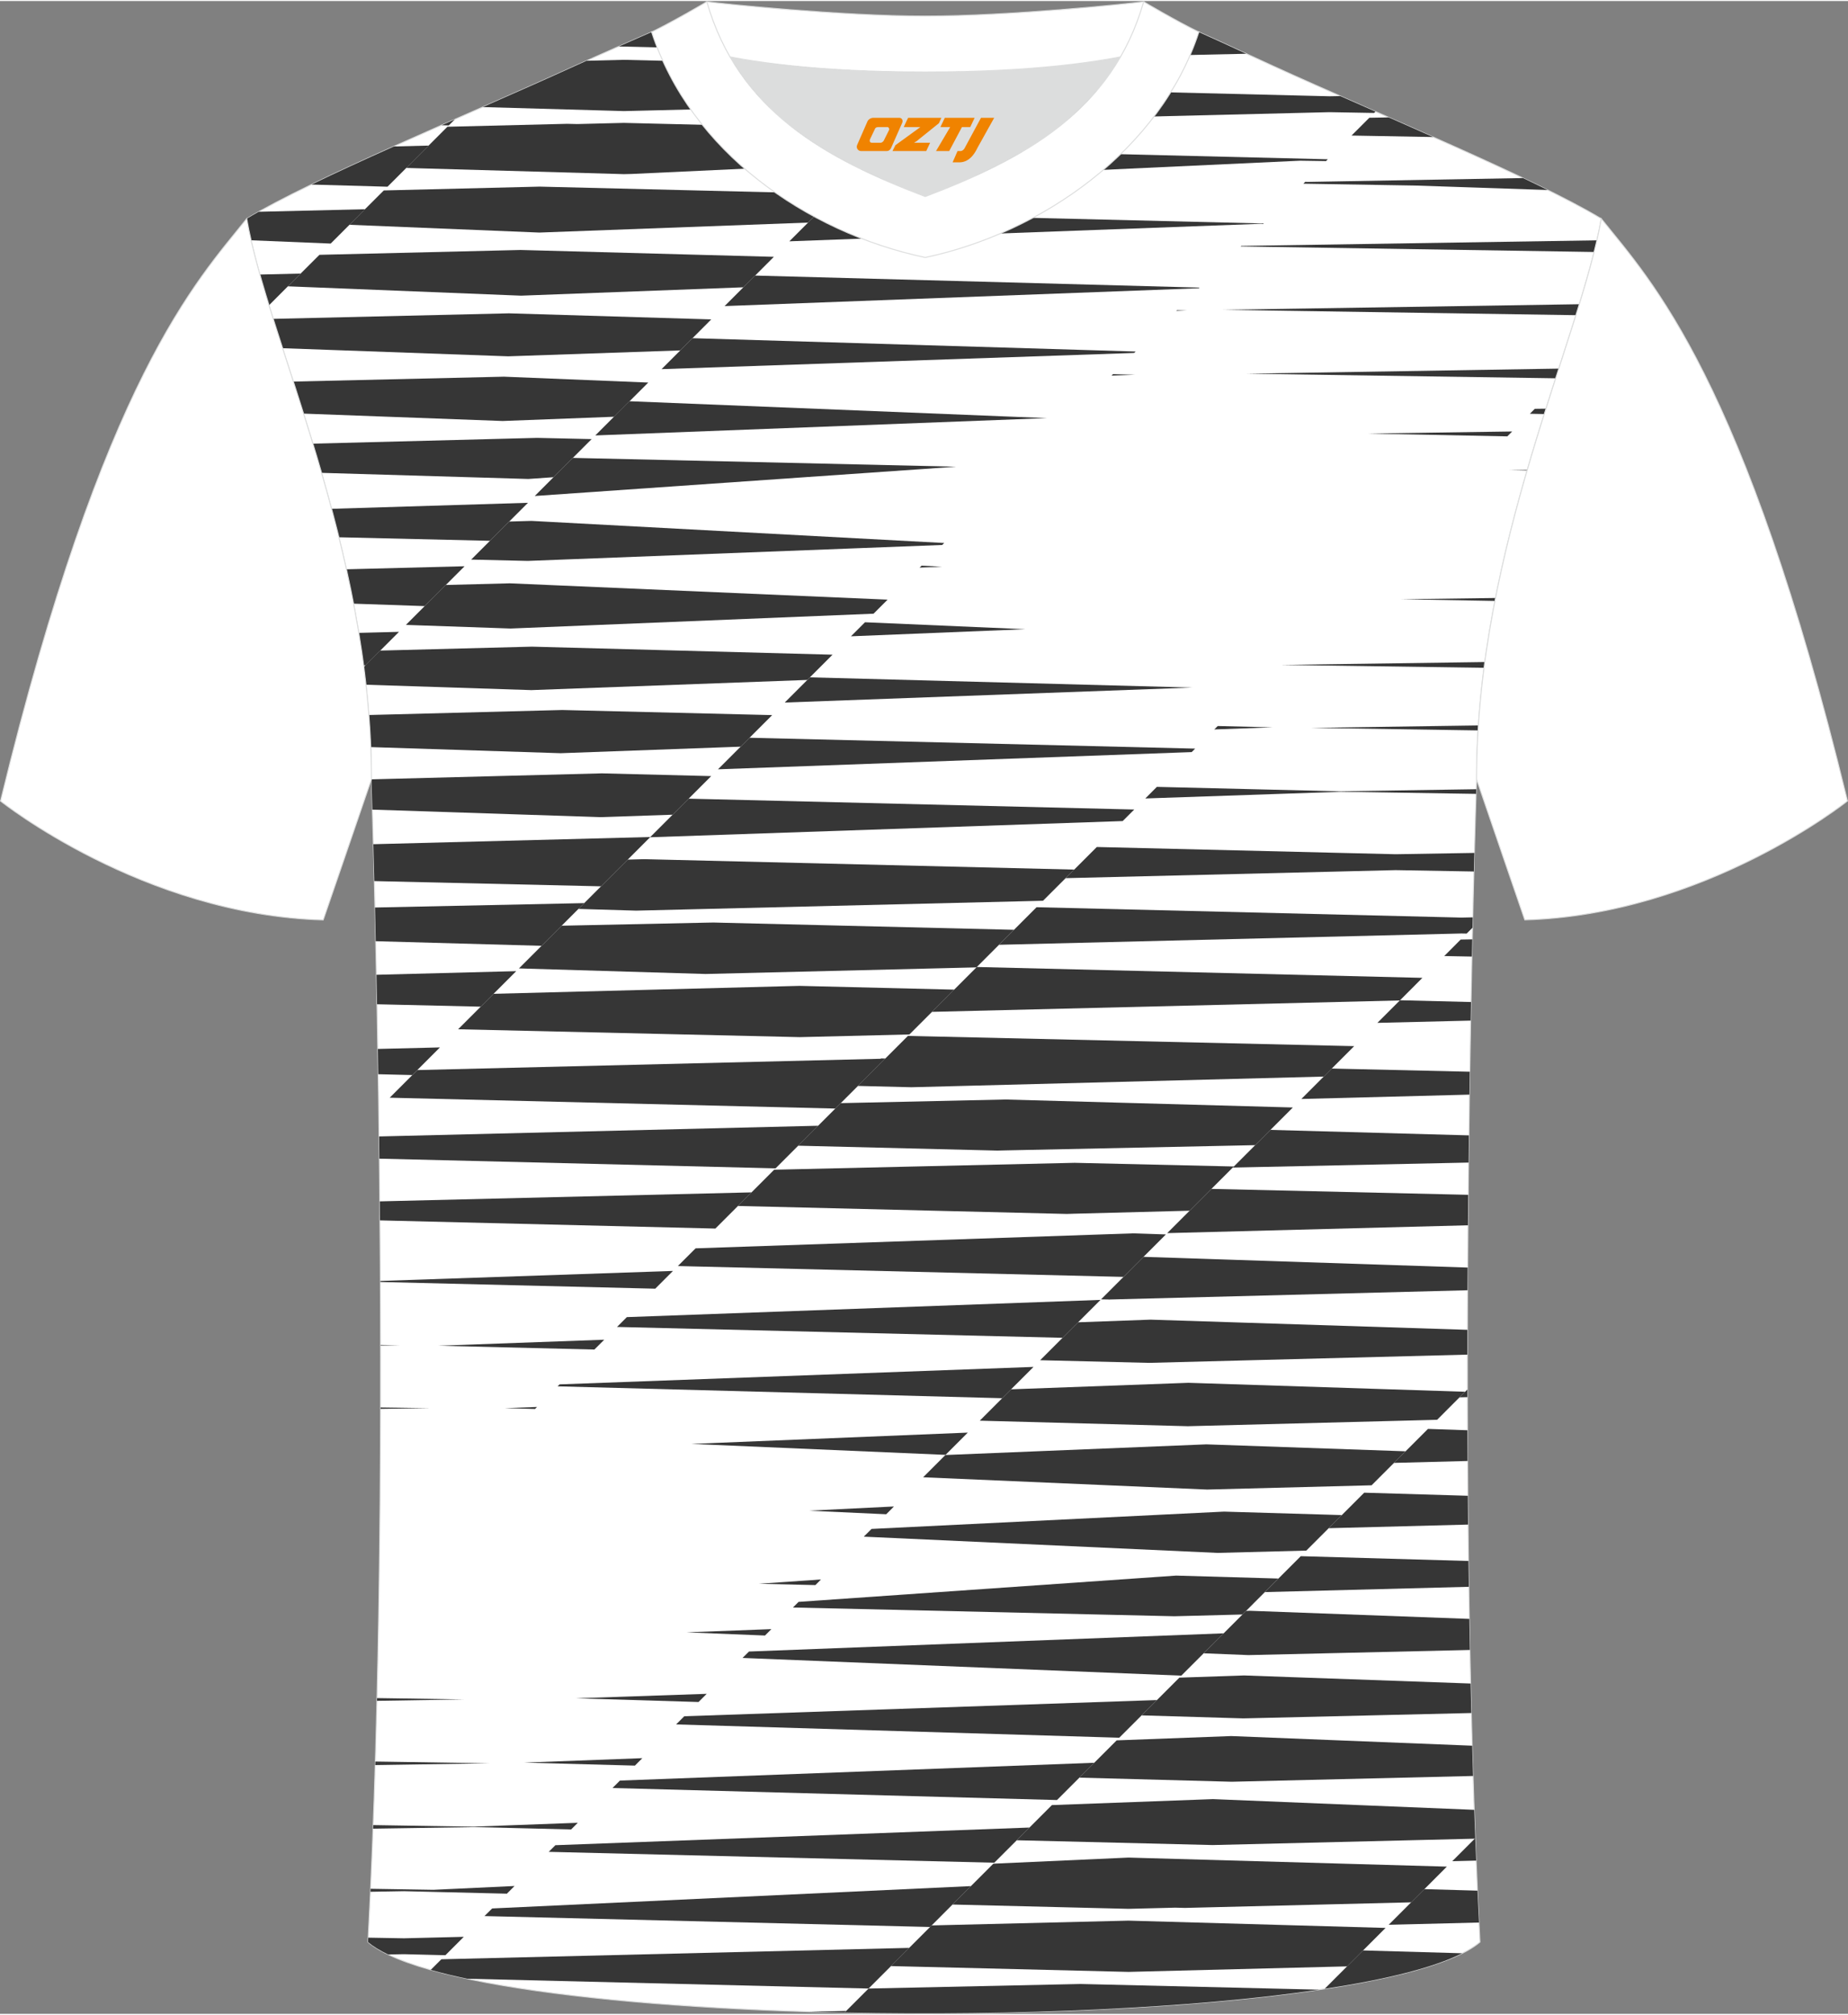
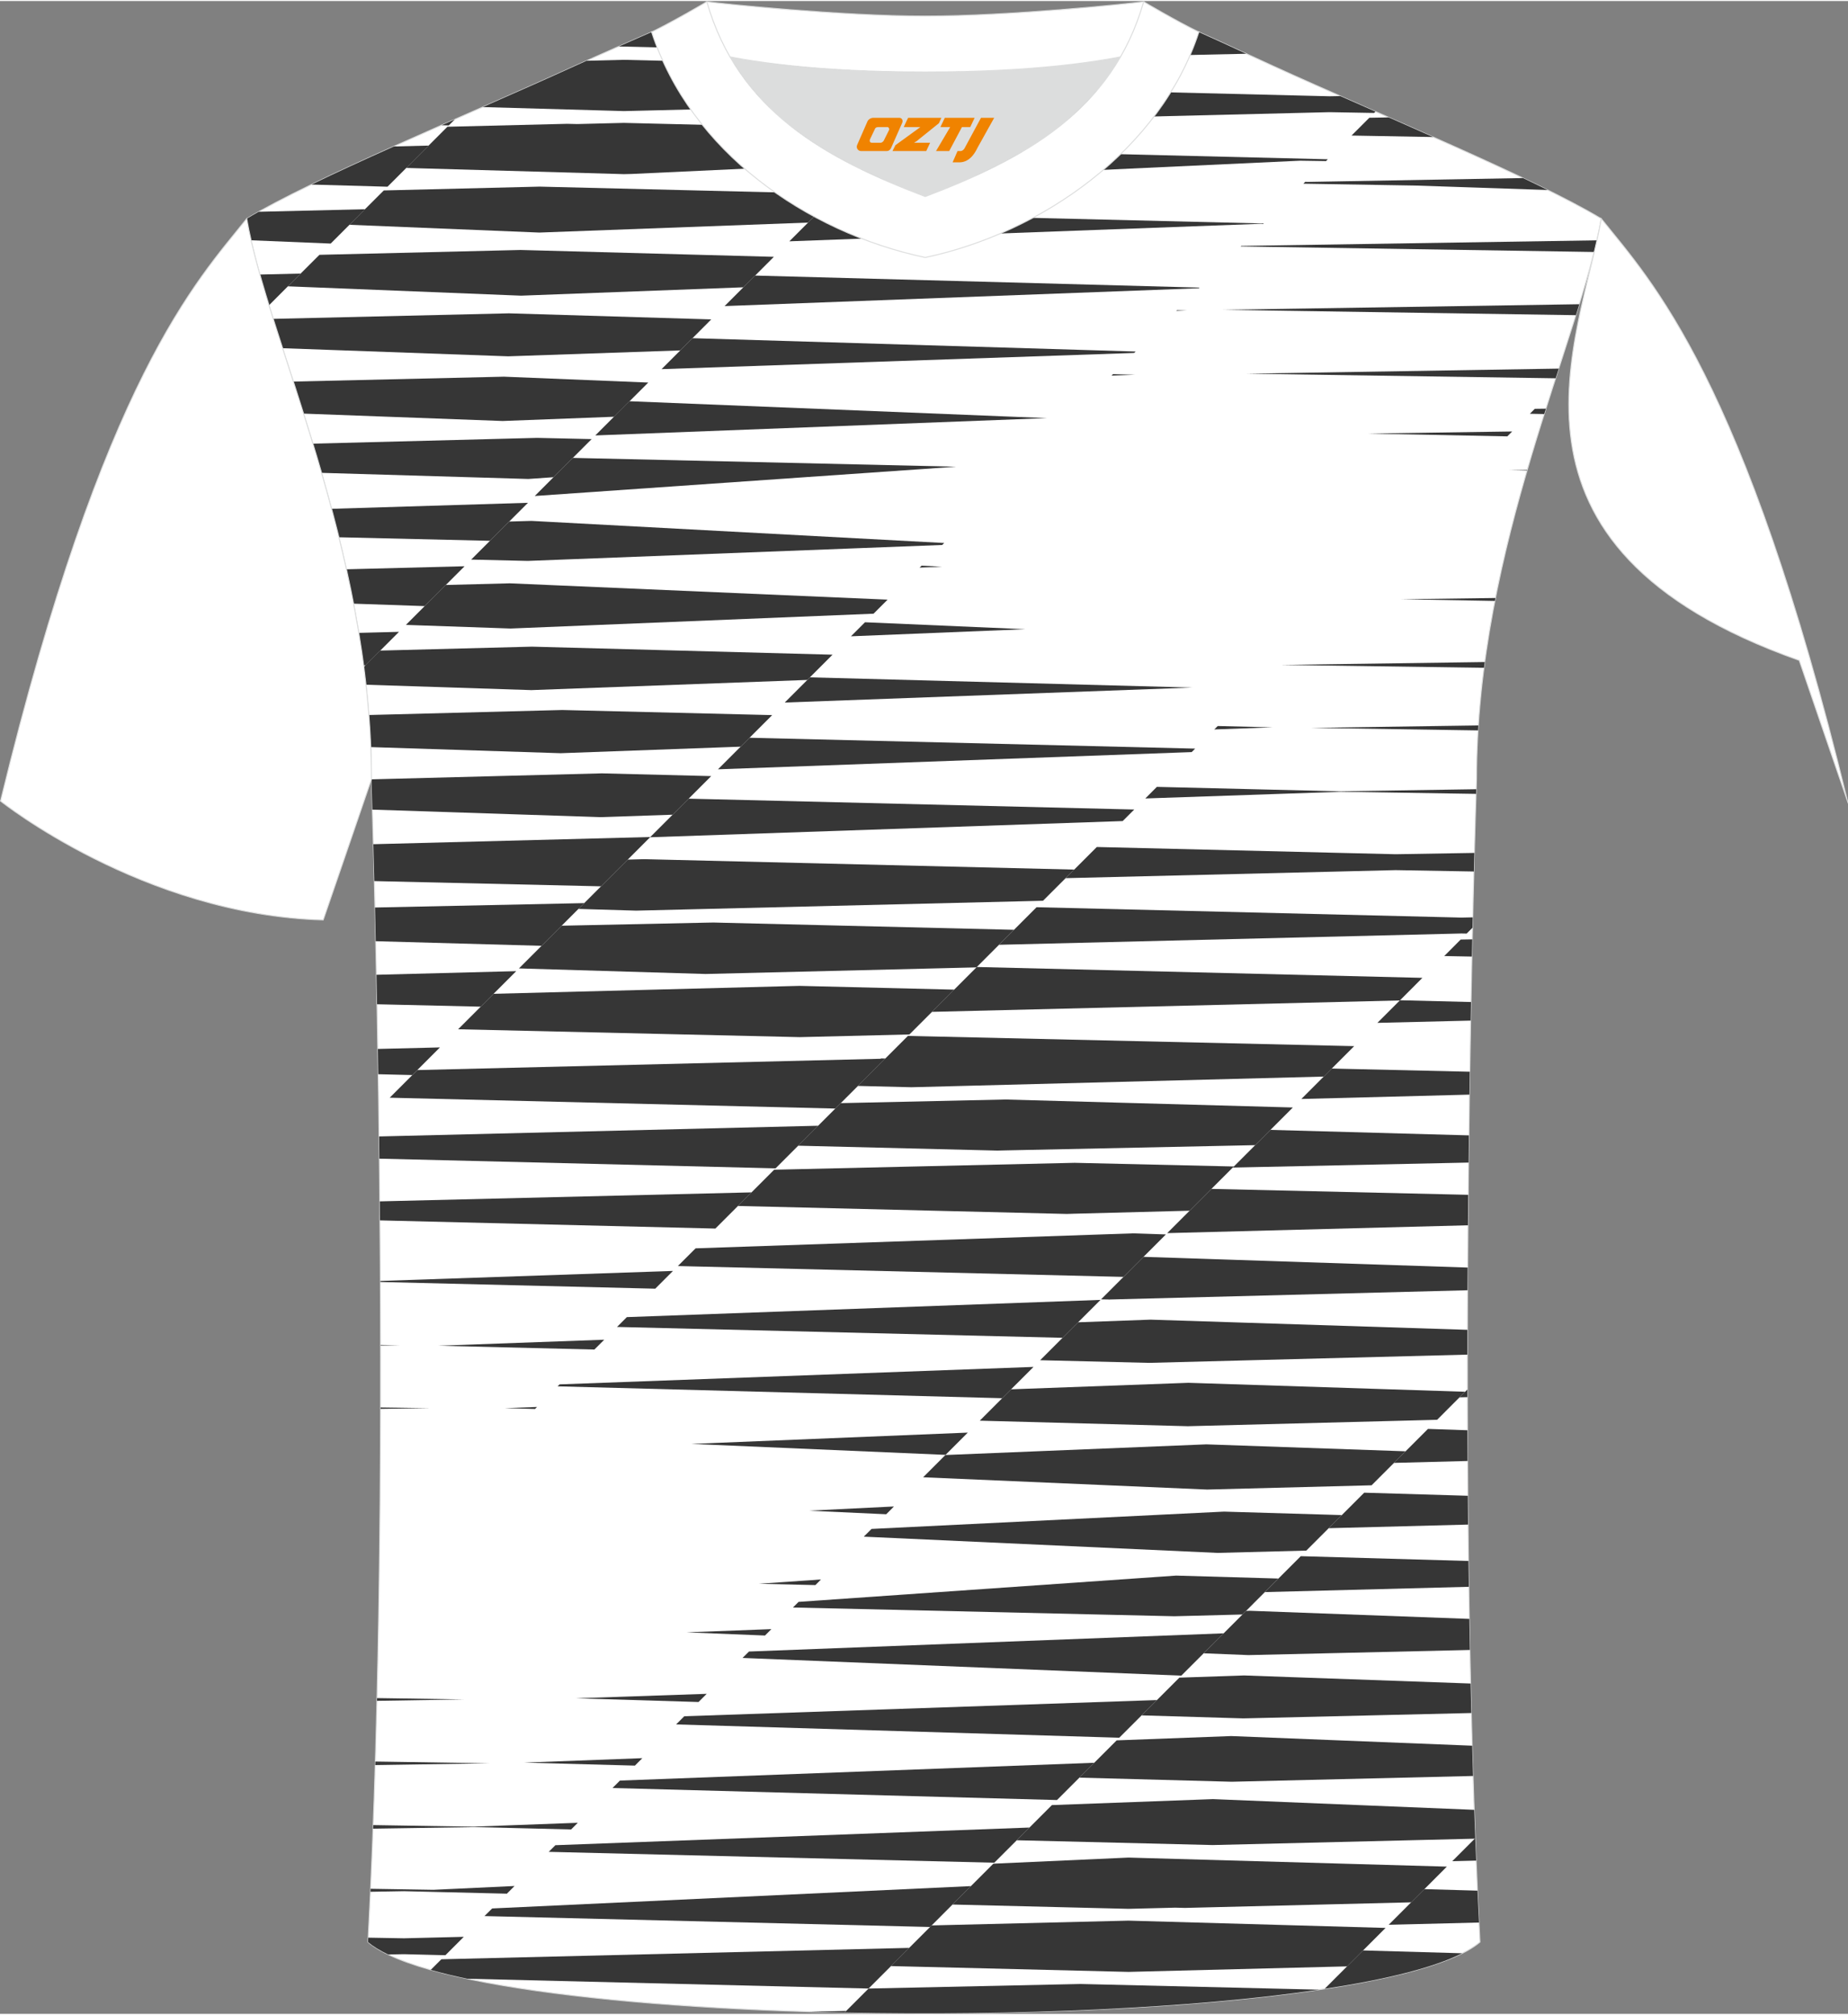
<svg xmlns="http://www.w3.org/2000/svg" version="1.1" id="图层_1" x="0px" y="0px" width="378px" height="412px" viewBox="0 0 377.89 411.46" enable-background="new 0 0 377.89 411.46" xml:space="preserve">
  <rect x="0" y="0" width="377.89" height="411.46" fill="#808080" stroke="none" />
  <g>
    <path fill-rule="evenodd" clip-rule="evenodd" fill="#FFFFFF" stroke="#DCDDDD" stroke-width="0.2" stroke-miterlimit="22.926" d="   M75.25,396.78c5.36-101,0.7-237.68,0.7-237.68c0-47.62-21.24-89.93-25.5-114.6c13.63-8.23,45.28-21.25,67.14-31.23   c5.55-2.52,11.68-5.18,15.66-6.93c17.52-0.32,25.34,1.25,55.54,1.25h0.31c30.2,0,38.53-1.57,56.04-1.25   c3.98,1.76,9.6,4.41,15.15,6.93c21.87,9.98,53.51,23,67.14,31.23c-4.27,24.67-25.5,66.98-25.5,114.6c0,0-4.66,136.67,0.7,237.68   C279.57,416.22,98.32,416.22,75.25,396.78z" />
    <g>
      <polygon fill-rule="evenodd" clip-rule="evenodd" fill="#363636" points="90.3,25.39 91.77,25.43 93,24.2   " />
      <path fill-rule="evenodd" clip-rule="evenodd" fill="#363636" d="M93,24.2l-1.23,1.23L93,24.2z" />
      <polygon fill-rule="evenodd" clip-rule="evenodd" fill="#363636" points="83.07,34.12 83.07,34.12 79.24,37.96   " />
      <path fill-rule="evenodd" clip-rule="evenodd" fill="#363636" d="M63.7,37.52l15.54,0.44l3.83-3.83l4.58-4.58l-7.1,0.18    C74.55,32.41,68.8,35.05,63.7,37.52z" />
      <polygon fill-rule="evenodd" clip-rule="evenodd" fill="#363636" points="71.46,45.74 71.46,45.74 67.62,49.57   " />
      <path fill-rule="evenodd" clip-rule="evenodd" fill="#363636" d="M51.34,48.91l16.28,0.67l3.83-3.83l3.19-3.19L52.9,43.08    c-0.87,0.49-1.69,0.96-2.45,1.42C50.7,45.91,51,47.38,51.34,48.91z" />
      <path fill-rule="evenodd" clip-rule="evenodd" fill="#363636" d="M55,62.16h0.04l3.83-3.84l2.61-2.61l-8.34,0.2    C53.71,57.92,54.33,60,55,62.16z" />
      <polygon fill-rule="evenodd" clip-rule="evenodd" fill="#363636" points="58.87,58.32 58.87,58.32 55.03,62.16   " />
      <polygon fill-rule="evenodd" clip-rule="evenodd" fill="#363636" points="107.96,102.57 107.96,102.57 104.13,106.4   " />
      <path fill-rule="evenodd" clip-rule="evenodd" fill="#363636" d="M69.31,109.62l30.88,0.72l7.77-7.77L67.8,103.8    C68.32,105.72,68.82,107.66,69.31,109.62z" />
      <path fill-rule="evenodd" clip-rule="evenodd" fill="#363636" d="M72.3,123.19l14.54,0.5l8.16-8.15l-24.15,0.62    C71.36,118.48,71.85,120.82,72.3,123.19z" />
      <path fill-rule="evenodd" clip-rule="evenodd" fill="#363636" d="M74.36,135.79l0.38,0.01l6.85-6.85l-8.21,0.21    C73.73,131.35,74.06,133.56,74.36,135.79z" />
      <polygon fill-rule="evenodd" clip-rule="evenodd" fill="#363636" points="192.99,17.54 192.99,17.54 196.82,13.71   " />
      <path fill-rule="evenodd" clip-rule="evenodd" fill="#363636" d="M127.56,22.5l1.63-0.04l60.36-1.47l3.45-3.45l3.83-3.83    l-69.27-1.69l-7.61,0.19c-0.79,0.36-1.58,0.71-2.35,1.06c-5.78,2.64-12.24,5.49-18.88,8.41l27.22,0.77L127.56,22.5z" />
      <polygon fill-rule="evenodd" clip-rule="evenodd" fill="#363636" points="180.41,30.12 180.41,30.12 184.24,26.29   " />
      <polygon fill-rule="evenodd" clip-rule="evenodd" fill="#363636" points="125.93,35.34 127.56,35.39 129.19,35.35 177.43,33.1     180.41,30.12 184.24,26.29 127.56,24.91 118.01,25.15 116,25.1 91.49,25.7 87.65,29.54 83.07,34.12   " />
      <polygon fill-rule="evenodd" clip-rule="evenodd" fill="#363636" points="91.49,25.7 91.49,25.7 87.65,29.54   " />
      <polygon fill-rule="evenodd" clip-rule="evenodd" fill="#363636" points="83.07,34.12 83.07,34.12 87.65,29.54   " />
      <path fill-rule="evenodd" clip-rule="evenodd" fill="#363636" d="M137.39,9.55l1.63-0.04l63.37-1.36l0.69-0.69    c-4.1,0.08-8.7,0.13-13.96,0.13h-0.31c-30.2,0-38.02-1.57-55.54-1.25c-1.86,0.82-4.2,1.84-6.73,2.95l9.24,0.22L137.39,9.55z" />
      <polygon fill-rule="evenodd" clip-rule="evenodd" fill="#363636" points="167.27,43.26 167.27,43.26 171.11,39.42   " />
      <polygon fill-rule="evenodd" clip-rule="evenodd" fill="#363636" points="78.48,38.72 78.48,38.72 74.64,42.55   " />
      <polygon fill-rule="evenodd" clip-rule="evenodd" fill="#363636" points="110.29,47.33 165.24,45.29 167.27,43.26 171.11,39.42     110.35,37.94 78.48,38.72 74.64,42.55 71.46,45.74   " />
      <polygon fill-rule="evenodd" clip-rule="evenodd" fill="#363636" points="71.46,45.74 71.46,45.74 74.64,42.55   " />
      <polygon fill-rule="evenodd" clip-rule="evenodd" fill="#363636" points="158.24,52.29 106.45,50.89 65.32,51.88 61.48,55.71     58.87,58.32 106.55,60.23 152.01,58.52 154.41,56.13   " />
      <polygon fill-rule="evenodd" clip-rule="evenodd" fill="#363636" points="65.32,51.88 65.32,51.88 61.48,55.71   " />
      <polygon fill-rule="evenodd" clip-rule="evenodd" fill="#363636" points="154.41,56.12 154.41,56.12 158.24,52.29 158.24,52.29       " />
      <path fill-rule="evenodd" clip-rule="evenodd" fill="#363636" d="M58.87,58.32l2.61-2.61L58.87,58.32z" />
      <path fill-rule="evenodd" clip-rule="evenodd" fill="#363636" d="M103.92,72.63l35.19-1.21l2.5-2.5l3.83-3.84l-41.37-1.24    l-48.2,1.13c0.61,1.95,1.25,3.95,1.92,6L103.92,72.63z" />
      <polygon fill-rule="evenodd" clip-rule="evenodd" fill="#363636" points="145.45,65.08 145.45,65.08 141.61,68.92   " />
      <polygon fill-rule="evenodd" clip-rule="evenodd" fill="#363636" points="128.72,81.81 128.72,81.81 132.55,77.98   " />
      <path fill-rule="evenodd" clip-rule="evenodd" fill="#363636" d="M103.05,76.79l-43.06,1c0.69,2.14,1.39,4.32,2.09,6.55l40.7,1.51    l22.79-0.87l6.99-6.99L103.05,76.79z" />
      <polygon fill-rule="evenodd" clip-rule="evenodd" fill="#363636" points="117.14,93.39 117.14,93.39 120.97,89.56   " />
      <path fill-rule="evenodd" clip-rule="evenodd" fill="#363636" d="M109.84,89.3l-45.85,1.18c0.6,1.96,1.19,3.95,1.77,5.97    l42.28,1.25l5.15-0.36l7.79-7.79L109.84,89.3z" />
      <polygon fill-rule="evenodd" clip-rule="evenodd" fill="#363636" points="100.19,110.34 100.19,110.34 98.66,111.87   " />
      <polygon fill-rule="evenodd" clip-rule="evenodd" fill="#363636" points="107.92,114.45 192.67,111.19 193.08,110.79     108.67,106.27 104.13,106.4 100.19,110.34 98.66,111.87 96.35,114.18   " />
      <polygon fill-rule="evenodd" clip-rule="evenodd" fill="#363636" points="100.19,110.34 100.19,110.34 104.13,106.4   " />
      <polygon fill-rule="evenodd" clip-rule="evenodd" fill="#363636" points="104.25,119.03 91.16,119.37 83,127.53 104.41,128.27     178.63,125.24 181.5,122.37   " />
      <path fill-rule="evenodd" clip-rule="evenodd" fill="#363636" d="M108.88,131.98h-0.11h-0.1l-30.93,0.8l-3.35,3.35    c0.16,1.21,0.3,2.42,0.44,3.63l33.82,1.1l56.43-2.08l5.16-5.16L108.88,131.98z" />
      <path fill-rule="evenodd" clip-rule="evenodd" fill="#363636" d="M115.06,144.93h-0.11h-0.09l-39.43,1.02    c0.17,2.17,0.3,4.36,0.39,6.56l38.82,1.25l36.81-1.34l6.45-6.45L115.06,144.93z" />
      <path fill-rule="evenodd" clip-rule="evenodd" fill="#363636" d="M123.16,157.88h-0.11h-0.09l-47.01,1.22v0.01    c0,0,0.07,2.18,0.19,6.18l46.67,1.54l14.73-0.5l7.89-7.89L123.16,157.88z" />
      <path fill-rule="evenodd" clip-rule="evenodd" fill="#363636" d="M192.99,17.54l-3.45,3.45l-3.83,3.83l86.17-2.1l9.11,0.16    l0.28-0.28c-2.43-1.07-4.84-2.13-7.21-3.17l-2.18,0.04L192.99,17.54z" />
      <polygon fill-rule="evenodd" clip-rule="evenodd" fill="#363636" points="185.71,24.82 185.71,24.82 189.54,20.99   " />
      <polygon fill-rule="evenodd" clip-rule="evenodd" fill="#363636" points="189.54,20.99 189.54,20.99 192.99,17.54   " />
      <polygon fill-rule="evenodd" clip-rule="evenodd" fill="#363636" points="173.6,36.93 173.6,36.93 177.43,33.1   " />
      <polygon fill-rule="evenodd" clip-rule="evenodd" fill="#363636" points="180.41,30.12 177.43,33.1 173.6,36.93 265.86,32.64     271.15,32.72 271.52,32.35   " />
      <polygon fill-rule="evenodd" clip-rule="evenodd" fill="#363636" points="177.43,33.1 177.43,33.1 180.41,30.12   " />
      <path fill-rule="evenodd" clip-rule="evenodd" fill="#363636" d="M203.06,7.47l-0.69,0.69l-3.83,3.83l56.3-1.21    c-3.63-1.67-7.03-3.25-9.7-4.43C230.68,6.08,222.48,7.1,203.06,7.47z" />
      <polygon fill-rule="evenodd" clip-rule="evenodd" fill="#363636" points="198.54,11.99 198.54,11.99 202.38,8.15   " />
      <polygon fill-rule="evenodd" clip-rule="evenodd" fill="#363636" points="202.38,8.15 202.38,8.15 203.06,7.47   " />
      <path fill-rule="evenodd" clip-rule="evenodd" fill="#363636" d="M76.54,179.9l46.36,1.07l10.08-10.08l-56.64,1.47    C76.41,174.61,76.47,177.14,76.54,179.9z" />
      <path fill-rule="evenodd" clip-rule="evenodd" fill="#363636" d="M76.83,192.19l33.91,0.94l8.73-8.73l-42.79,0.9    C76.73,187.48,76.78,189.78,76.83,192.19z" />
      <path fill-rule="evenodd" clip-rule="evenodd" fill="#363636" d="M77.1,205.08l21.2,0.49l7.26-7.26l-28.58,0.74    C77.02,201.01,77.06,203.02,77.1,205.08z" />
      <polygon fill-rule="evenodd" clip-rule="evenodd" fill="#363636" points="167.27,43.26 165.24,45.29 161.41,49.12 257.76,45.54     258.32,45.55 258.43,45.44 257.37,45.45   " />
      <polygon fill-rule="evenodd" clip-rule="evenodd" fill="#363636" points="161.41,49.12 161.41,49.12 165.24,45.29   " />
      <polygon fill-rule="evenodd" clip-rule="evenodd" fill="#363636" points="165.24,45.29 165.24,45.29 167.27,43.26   " />
      <polygon fill-rule="evenodd" clip-rule="evenodd" fill="#363636" points="154.41,56.12 152.01,58.52 148.17,62.36 245.16,58.71     245.29,58.58   " />
      <polygon fill-rule="evenodd" clip-rule="evenodd" fill="#363636" points="148.17,62.36 148.17,62.36 152.01,58.52   " />
-       <polygon fill-rule="evenodd" clip-rule="evenodd" fill="#363636" points="152.01,58.52 152.01,58.52 154.41,56.12   " />
      <polygon fill-rule="evenodd" clip-rule="evenodd" fill="#363636" points="141.61,68.92 139.11,71.42 135.28,75.25 231.92,71.94     232.22,71.65   " />
      <polygon fill-rule="evenodd" clip-rule="evenodd" fill="#363636" points="139.11,71.42 139.11,71.42 135.28,75.25 135.28,75.25       " />
      <polygon fill-rule="evenodd" clip-rule="evenodd" fill="#363636" points="141.61,68.92 141.61,68.92 139.11,71.42   " />
      <polygon fill-rule="evenodd" clip-rule="evenodd" fill="#363636" points="125.56,84.97 125.56,84.97 121.73,88.8   " />
      <polygon fill-rule="evenodd" clip-rule="evenodd" fill="#363636" points="121.73,88.8 214.09,85.26 128.72,81.81 125.56,84.97       " />
      <polygon fill-rule="evenodd" clip-rule="evenodd" fill="#363636" points="128.72,81.81 128.72,81.81 125.56,84.97   " />
      <polygon fill-rule="evenodd" clip-rule="evenodd" fill="#363636" points="113.18,97.35 109.35,101.18 195.53,95.19 117.14,93.39       " />
      <polygon fill-rule="evenodd" clip-rule="evenodd" fill="#363636" points="113.18,97.35 113.18,97.35 109.35,101.18   " />
      <polygon fill-rule="evenodd" clip-rule="evenodd" fill="#363636" points="117.14,93.39 117.14,93.39 113.18,97.35   " />
      <polygon fill-rule="evenodd" clip-rule="evenodd" fill="#363636" points="77.34,219.38 84.31,219.55 89.96,213.9 77.26,214.21       " />
      <path fill-rule="evenodd" clip-rule="evenodd" fill="#363636" d="M249.75,63.12l72.5,1.1c0.24-0.76,0.47-1.5,0.7-2.24    L249.75,63.12z" />
      <polygon fill-rule="evenodd" clip-rule="evenodd" fill="#363636" points="254.94,76.18 318.11,77.12 318.75,75.14   " />
      <polygon fill-rule="evenodd" clip-rule="evenodd" fill="#363636" points="279.72,88.42 308.22,88.99 309.22,87.99   " />
      <polygon fill-rule="evenodd" clip-rule="evenodd" fill="#363636" points="188.45,115.42 188.05,115.82 192.65,115.64   " />
      <polygon fill-rule="evenodd" clip-rule="evenodd" fill="#363636" points="209.66,128.41 176.88,126.99 174.01,129.86   " />
      <polygon fill-rule="evenodd" clip-rule="evenodd" fill="#363636" points="243.8,140.34 165.62,138.25 160.47,143.4   " />
      <polygon fill-rule="evenodd" clip-rule="evenodd" fill="#363636" points="243.68,153.53 244.39,152.82 153.27,150.6     146.82,157.05   " />
      <polygon fill-rule="evenodd" clip-rule="evenodd" fill="#363636" points="229.57,167.63 231.94,165.27 140.82,163.05     132.93,170.94   " />
      <path fill-rule="evenodd" clip-rule="evenodd" fill="#363636" d="M283.98,23.79l-3.97,0.07l-3.64,3.64l16.68,0.3    C290.05,26.47,287.01,25.13,283.98,23.79z" />
      <path fill-rule="evenodd" clip-rule="evenodd" fill="#363636" d="M311.43,36.19l-44.17,0.79h0.07h-0.18l0.11-0.01l-0.36-0.01    l-0.38,0.38l22.85,0.38l27.1,0.91C314.87,37.84,313.18,37.02,311.43,36.19z" />
      <polygon fill-rule="evenodd" clip-rule="evenodd" fill="#363636" points="130.11,185.94 213.28,183.92 219.66,177.55     131.73,175.42 128.36,175.51 118.28,185.59   " />
      <polygon fill-rule="evenodd" clip-rule="evenodd" fill="#363636" points="144.28,198.89 199.67,197.54 207.34,189.86     147.54,188.41 145.9,188.37 144.28,188.4 114.85,189.02 106.12,197.75   " />
      <polygon fill-rule="evenodd" clip-rule="evenodd" fill="#363636" points="163.53,211.8 165.14,211.76 185.96,211.25     195.12,202.09 165.14,201.36 163.5,201.32 161.89,201.36 100.93,202.94 93.68,210.19 161.89,211.76   " />
      <path fill-rule="evenodd" clip-rule="evenodd" fill="#363636" d="M326.54,48.92l-72.73,1.14l-0.11,0.11l72.27,1.13    C326.17,50.5,326.36,49.7,326.54,48.92z" />
      <polygon fill-rule="evenodd" clip-rule="evenodd" fill="#363636" points="240.67,63.2 240.53,63.34 242.67,63.26   " />
      <polygon fill-rule="evenodd" clip-rule="evenodd" fill="#363636" points="227.6,76.27 227.3,76.57 232.08,76.4   " />
      <polygon fill-rule="evenodd" clip-rule="evenodd" fill="#363636" points="77.82,287.79 87.94,287.64 77.82,287.5   " />
      <polygon fill-rule="evenodd" clip-rule="evenodd" fill="#363636" points="77.83,274.84 81.79,274.78 77.83,274.72   " />
      <polygon fill-rule="evenodd" clip-rule="evenodd" fill="#363636" points="103.21,287.64 109.4,287.81 109.81,287.4   " />
      <polygon fill-rule="evenodd" clip-rule="evenodd" fill="#363636" points="89.63,274.88 121.54,275.66 123.56,273.65   " />
      <polygon fill-rule="evenodd" clip-rule="evenodd" fill="#363636" points="77.78,261.85 133.99,263.22 137.61,259.59 77.78,261.64       " />
      <polygon fill-rule="evenodd" clip-rule="evenodd" fill="#363636" points="146.28,250.93 153.68,243.53 77.66,245.37 77.7,249.26       " />
      <polygon fill-rule="evenodd" clip-rule="evenodd" fill="#363636" points="158.59,238.62 167.3,229.91 77.52,232.1 77.57,236.64       " />
      <polygon fill-rule="evenodd" clip-rule="evenodd" fill="#363636" points="170.81,226.4 181.04,216.17 180.1,216.15 180.1,216.22     85.34,218.53 79.69,224.18   " />
      <polygon fill-rule="evenodd" clip-rule="evenodd" fill="#363636" points="316.12,83.33 313.84,83.36 312.84,84.37 315.77,84.43       " />
      <polygon fill-rule="evenodd" clip-rule="evenodd" fill="#363636" points="312.3,95.85 308.65,95.9 312.26,95.97   " />
      <polygon fill-rule="evenodd" clip-rule="evenodd" fill="#363636" points="305.8,122.03 286.47,122.29 305.69,122.63   " />
      <path fill-rule="evenodd" clip-rule="evenodd" fill="#363636" d="M303.61,135.12l-41.69,0.59l41.54,0.59    C303.51,135.91,303.56,135.51,303.61,135.12z" />
      <path fill-rule="evenodd" clip-rule="evenodd" fill="#363636" d="M302.3,148.08l-34.23,0.5l34.17,0.52    C302.26,148.76,302.28,148.42,302.3,148.08z" />
      <polygon fill-rule="evenodd" clip-rule="evenodd" fill="#363636" points="249.01,148.2 248.3,148.9 260.23,148.47   " />
      <polygon fill-rule="evenodd" clip-rule="evenodd" fill="#363636" points="301.87,161.12 273.91,161.55 236.56,160.64     234.2,163.01 274.24,161.64 301.84,162.07   " />
      <polygon fill-rule="evenodd" clip-rule="evenodd" fill="#363636" points="285.38,177.66 301.39,177.94 301.49,174.14     285.38,174.41 224.28,172.93 217.91,179.3   " />
      <polygon fill-rule="evenodd" clip-rule="evenodd" fill="#363636" points="298.84,190.61 299.91,190.63 301.11,189.43     301.16,187.31 298.84,187.36 211.96,185.24 204.29,192.92   " />
      <polygon fill-rule="evenodd" clip-rule="evenodd" fill="#363636" points="286.25,204.3 290.86,199.68 199.74,197.46     190.58,206.63   " />
      <polygon fill-rule="evenodd" clip-rule="evenodd" fill="#363636" points="76.73,360.6 100.11,360.24 76.75,359.88   " />
      <polygon fill-rule="evenodd" clip-rule="evenodd" fill="#363636" points="77.09,347.47 94.92,347.18 77.1,346.91   " />
      <polygon fill-rule="evenodd" clip-rule="evenodd" fill="#363636" points="181.22,309.33 182.8,307.74 165.35,308.6   " />
      <polygon fill-rule="evenodd" clip-rule="evenodd" fill="#363636" points="141.38,294.95 193.35,297.19 197.9,292.64   " />
      <polygon fill-rule="evenodd" clip-rule="evenodd" fill="#363636" points="204.93,285.61 211.34,279.21 114.43,282.78     114.02,283.18   " />
      <polygon fill-rule="evenodd" clip-rule="evenodd" fill="#363636" points="217.28,273.26 225.04,265.51 128.18,269.03     126.17,271.04   " />
      <polygon fill-rule="evenodd" clip-rule="evenodd" fill="#363636" points="229.73,260.81 238.41,252.13 231.67,251.91     142.24,254.97 138.61,258.59   " />
      <path fill-rule="evenodd" clip-rule="evenodd" fill="#363636" d="M82.61,396.01l-7.31-0.13l-0.05,0.9    c1.05,0.89,2.44,1.73,4.13,2.54l3.23-0.06l8.47,0.21l3.76-3.76L82.61,396.01z" />
      <polygon fill-rule="evenodd" clip-rule="evenodd" fill="#363636" points="88.62,386.1 75.78,385.89 75.76,386.5 82.61,386.38     82.54,386.38 82.72,386.37 82.61,386.38 103.65,386.89 105.22,385.32   " />
      <polygon fill-rule="evenodd" clip-rule="evenodd" fill="#363636" points="218.13,247.94 219.75,247.89 243.26,247.28     252.3,238.24 219.75,237.49 158.3,238.9 150.9,246.31 216.5,247.9   " />
      <polygon fill-rule="evenodd" clip-rule="evenodd" fill="#363636" points="202.33,234.95 203.96,234.99 205.58,234.95     256.67,233.88 264.37,226.18 205.58,224.55 171.92,225.29 163.21,233.99   " />
      <polygon fill-rule="evenodd" clip-rule="evenodd" fill="#363636" points="186.36,222.04 187.97,222 270.69,219.86 276.91,213.64     187.97,211.6 186.33,211.56 185.66,211.54 175.43,221.77 184.72,222   " />
      <polygon fill-rule="evenodd" clip-rule="evenodd" fill="#363636" points="96.72,373.19 76.32,372.87 76.29,373.6 97.12,373.28     116.79,373.76 118.15,372.4   " />
      <polygon fill-rule="evenodd" clip-rule="evenodd" fill="#363636" points="129.83,360.71 131.35,359.19 107.19,360.1   " />
      <polygon fill-rule="evenodd" clip-rule="evenodd" fill="#363636" points="142.84,347.71 144.51,346.04 117.78,346.95   " />
      <polygon fill-rule="evenodd" clip-rule="evenodd" fill="#363636" points="156.43,334.12 157.74,332.81 140.39,333.47   " />
      <polygon fill-rule="evenodd" clip-rule="evenodd" fill="#363636" points="166.74,323.81 167.88,322.66 155.19,323.54   " />
      <polygon fill-rule="evenodd" clip-rule="evenodd" fill="#363636" points="301.06,191.81 298.69,191.85 295.33,195.22     300.98,195.33   " />
      <polygon fill-rule="evenodd" clip-rule="evenodd" fill="#363636" points="300.8,204.62 286.28,204.26 281.66,208.88     300.73,208.42   " />
      <polygon fill-rule="evenodd" clip-rule="evenodd" fill="#363636" points="248.98,317.23 267.12,316.76 274.38,309.5     250.29,308.79 178.22,312.33 176.63,313.91   " />
      <polygon fill-rule="evenodd" clip-rule="evenodd" fill="#363636" points="246.83,304.28 280.47,303.41 287.42,296.46     246.68,295.04 193.32,297.22 188.77,301.77   " />
      <polygon fill-rule="evenodd" clip-rule="evenodd" fill="#363636" points="242.8,291.33 242.8,291.34 242.9,291.33 243,291.34     243,291.33 293.87,290.02 299.59,284.29 243.02,282.46 206.75,283.79 200.35,290.2   " />
      <path fill-rule="evenodd" clip-rule="evenodd" fill="#363636" d="M234.84,278.38L234.84,278.38h0.11h0.09l0,0l65.01-1.68    c0-1.7,0-3.39,0.01-5.07l-64.8-2.08l-14.81,0.54l-7.75,7.75L234.84,278.38z" />
      <polygon fill-rule="evenodd" clip-rule="evenodd" fill="#363636" points="226.74,265.44 226.85,265.44 226.94,265.44     226.94,265.43 300.09,263.54 300.12,258.9 233.83,256.71 225.15,265.4 226.74,265.43   " />
      <path fill-rule="evenodd" clip-rule="evenodd" fill="#363636" d="M177.61,406.28l8.31-8.31l-95.67,2.33l-2.17,2.17    c2.27,0.64,4.77,1.24,7.46,1.81L177.61,406.28z" />
      <polygon fill-rule="evenodd" clip-rule="evenodd" fill="#363636" points="190.19,393.7 198.54,385.34 100.64,389.91 99.07,391.47       " />
      <path fill-rule="evenodd" clip-rule="evenodd" fill="#363636" d="M172.69,411.19l0.33-0.33l-7.35,0.16    C168,411.09,170.34,411.15,172.69,411.19z" />
      <path fill-rule="evenodd" clip-rule="evenodd" fill="#363636" d="M300.23,244.03l-52.51-1.21l-9.04,9.04l61.5-1.6    C300.19,248.17,300.21,246.09,300.23,244.03z" />
      <path fill-rule="evenodd" clip-rule="evenodd" fill="#363636" d="M300.37,231.88l-40.58-1.12l-7.7,7.7l48.22-1.02    C300.32,235.57,300.34,233.71,300.37,231.88z" />
      <polygon fill-rule="evenodd" clip-rule="evenodd" fill="#363636" points="300.55,218.87 272.32,218.22 266.11,224.44     300.48,223.55   " />
      <polygon fill-rule="evenodd" clip-rule="evenodd" fill="#363636" points="203.32,380.56 210.51,373.37 113.57,376.98     112.21,378.34   " />
      <polygon fill-rule="evenodd" clip-rule="evenodd" fill="#363636" points="216.14,367.75 223.76,360.13 126.77,363.77     125.25,365.29   " />
      <polygon fill-rule="evenodd" clip-rule="evenodd" fill="#363636" points="228.87,355.01 236.58,347.31 139.93,350.62     138.26,352.29   " />
      <polygon fill-rule="evenodd" clip-rule="evenodd" fill="#363636" points="241.56,342.32 250.22,333.67 153.16,337.39     151.84,338.7   " />
      <polygon fill-rule="evenodd" clip-rule="evenodd" fill="#363636" points="240.13,330.18 254.07,329.82 261.41,322.47     240.49,321.87 163.3,327.24 162.15,328.39   " />
      <path fill-rule="evenodd" clip-rule="evenodd" fill="#363636" d="M300.15,305.55l-21.19-0.63l-7.26,7.26l28.5-0.74    C300.18,309.47,300.17,307.51,300.15,305.55z" />
      <path fill-rule="evenodd" clip-rule="evenodd" fill="#363636" d="M300.07,292.16l-8.07-0.28l-6.95,6.95l15.05-0.39    C300.09,296.34,300.08,294.24,300.07,292.16z" />
      <polygon fill-rule="evenodd" clip-rule="evenodd" fill="#363636" points="300.06,283.83 298.45,285.43 300.06,285.39   " />
      <polygon fill-rule="evenodd" clip-rule="evenodd" fill="#363636" points="230.77,402.88 275.47,401.75 283.33,393.89     230.76,392.4 190.5,393.38 182.19,401.69   " />
      <polygon fill-rule="evenodd" clip-rule="evenodd" fill="#363636" points="230.77,389.99 240.31,389.75 242.32,389.8     288.57,388.66 295.86,381.36 230.76,379.51 203.12,380.76 194.77,389.11   " />
      <path fill-rule="evenodd" clip-rule="evenodd" fill="#363636" d="M269.73,406.51l-48.79-1.16l-43.33,0.93l-4.91,4.91    C207.28,411.9,243.82,410.34,269.73,406.51z" />
      <path fill-rule="evenodd" clip-rule="evenodd" fill="#363636" d="M247.97,376.95l53.6-1.3l0.1-0.1c-0.07-1.92-0.15-3.86-0.21-5.8    l-53.42-2.19l-32.94,1.22l-7.19,7.19L247.97,376.95z" />
      <path fill-rule="evenodd" clip-rule="evenodd" fill="#363636" d="M251.87,364.01l49.35-1.18c-0.06-2.06-0.13-4.12-0.18-6.19    l-49.27-1.97l-23.43,0.88l-7.62,7.62L251.87,364.01z" />
      <path fill-rule="evenodd" clip-rule="evenodd" fill="#363636" d="M254.25,351.06l46.61-1.1c-0.05-2.01-0.1-4.02-0.14-6.03    l-46.32-1.65l-13.24,0.45l-7.71,7.71L254.25,351.06z" />
      <path fill-rule="evenodd" clip-rule="evenodd" fill="#363636" d="M300.46,330.72l-44.91-1.66l-0.75,0.03l-8.66,8.66l9.13,0.37    l45.3-1.05C300.53,334.95,300.49,332.83,300.46,330.72z" />
      <path fill-rule="evenodd" clip-rule="evenodd" fill="#363636" d="M300.28,318.88l-34.29-0.98l-7.34,7.34l41.71-1.08    C300.33,322.4,300.31,320.64,300.28,318.88z" />
      <path fill-rule="evenodd" clip-rule="evenodd" fill="#363636" d="M298.99,399.07l-20.27-0.58l-7.84,7.84    C283.28,404.45,293.12,402.03,298.99,399.07z" />
      <path fill-rule="evenodd" clip-rule="evenodd" fill="#363636" d="M302.12,386.27l-10.86-0.31l-7.29,7.29l18.47-0.46    C302.32,390.64,302.22,388.46,302.12,386.27z" />
      <path fill-rule="evenodd" clip-rule="evenodd" fill="#363636" d="M301.67,375.55l-4.7,4.7l4.89-0.12    C301.79,378.61,301.73,377.09,301.67,375.55z" />
    </g>
-     <path fill-rule="evenodd" clip-rule="evenodd" fill="#FFFFFF" stroke="#DCDDDD" stroke-width="0.2" stroke-miterlimit="22.926" d="   M327.44,44.5c10.2,12.75,29.25,32.3,50.34,119.02c0,0-29.08,23.29-65.98,24.31c0,0-7.14-20.75-9.86-28.74   C301.94,111.49,323.17,69.17,327.44,44.5z" />
+     <path fill-rule="evenodd" clip-rule="evenodd" fill="#FFFFFF" stroke="#DCDDDD" stroke-width="0.2" stroke-miterlimit="22.926" d="   M327.44,44.5c10.2,12.75,29.25,32.3,50.34,119.02c0,0-7.14-20.75-9.86-28.74   C301.94,111.49,323.17,69.17,327.44,44.5z" />
    <path fill-rule="evenodd" clip-rule="evenodd" fill="#DCDDDD" d="M149.28,11.42c8.45,14.62,23.39,22.27,39.92,28.55   c16.55-6.29,31.48-13.92,39.92-28.56c-8.65,1.66-21.45,3.09-39.92,3.09C170.73,14.51,157.93,13.08,149.28,11.42z" />
    <path fill-rule="evenodd" clip-rule="evenodd" fill="#FFFFFF" stroke="#DCDDDD" stroke-width="0.2" stroke-miterlimit="22.926" d="   M189.2,3.08c-17.28,0-41.78-2.53-44.66-2.93c0,0-5.53,4.46-11.29,6.19c0,0,11.78,8.17,55.95,8.17s55.95-8.17,55.95-8.17   c-5.76-1.72-11.29-6.19-11.29-6.19C230.97,0.55,206.48,3.08,189.2,3.08z" />
    <path fill-rule="evenodd" clip-rule="evenodd" fill="#FFFFFF" stroke="#DCDDDD" stroke-width="0.2" stroke-miterlimit="22.926" d="   M189.2,52.43c23.96-5.08,48.15-22.11,55.95-46.09c-4.43-2.13-11.29-6.19-11.29-6.19c-6.4,22.33-24.3,32.08-44.66,39.82   c-20.33-7.73-38.27-17.52-44.66-39.82c0,0-6.86,4.05-11.29,6.19C141.16,30.69,164.85,47.27,189.2,52.43z" />
    <path fill-rule="evenodd" clip-rule="evenodd" fill="#FFFFFF" stroke="#DCDDDD" stroke-width="0.2" stroke-miterlimit="22.926" d="   M50.45,44.5C40.25,57.26,21.2,76.81,0.11,163.53c0,0,29.08,23.29,65.98,24.31c0,0,7.14-20.75,9.86-28.74   C75.95,111.49,54.72,69.17,50.45,44.5z" />
  </g>
  <g>
    <path fill="#F08300" d="M200.6,23.87l-3.4,6.3c-0.2,0.3-0.5,0.5-0.8,0.5h-0.6l-1,2.3h1.2c2,0.1,3.2-1.5,3.9-3L203.3,23.87h-2.5L200.6,23.87z" />
    <polygon fill="#F08300" points="193.4,23.87 ,199.3,23.87 ,198.4,25.77 ,196.7,25.77 ,194.1,30.67 ,191.4,30.67 ,194.3,25.77 ,192.3,25.77 ,193.2,23.87" />
    <polygon fill="#F08300" points="187.4,28.97 ,186.9,28.97 ,187.4,28.67 ,192,24.97 ,192.5,23.87 ,185.7,23.87 ,185.4,24.47 ,184.8,25.77 ,187.6,25.77 ,188.2,25.77 ,183.1,29.47    ,182.5,30.67 ,189.1,30.67 ,189.4,30.67 ,190.2,28.97" />
    <path fill="#F08300" d="M183.9,23.87H178.6C178.1,23.87,177.6,24.17,177.4,24.57L175.3,29.37C175,29.97,175.4,30.67,176.1,30.67h5.2c0.4,0,0.7-0.2,0.9-0.6L184.5,24.87C184.7,24.37,184.4,23.87,183.9,23.87z M181.8,26.37L180.7,28.57C180.5,28.87,180.2,28.97,180.1,28.97l-1.8,0C178.1,28.97,177.7,28.87,177.9,28.27l1-2.1c0.1-0.3,0.4-0.4,0.7-0.4h1.9   C181.7,25.77,181.9,26.07,181.8,26.37z" />
  </g>
</svg>